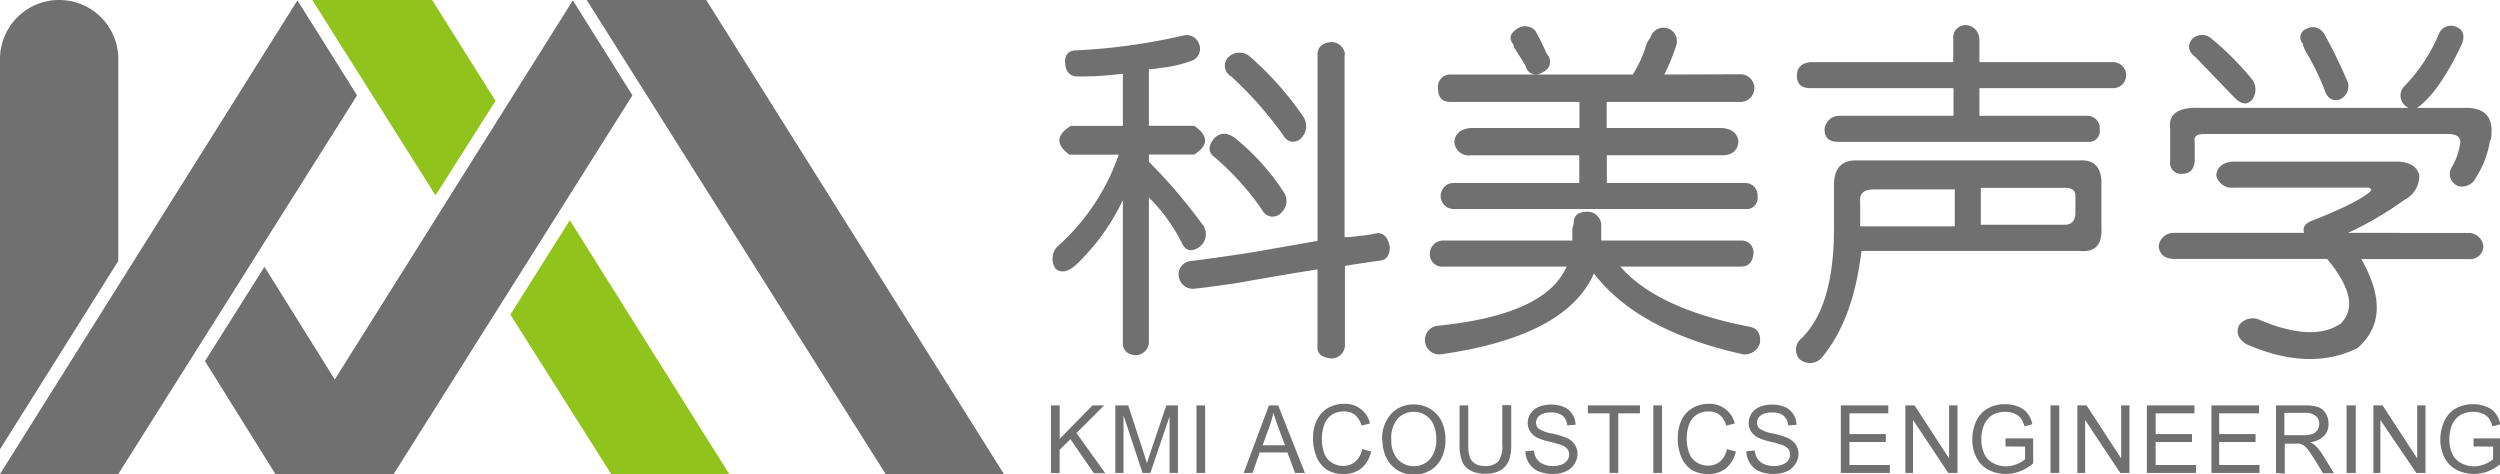
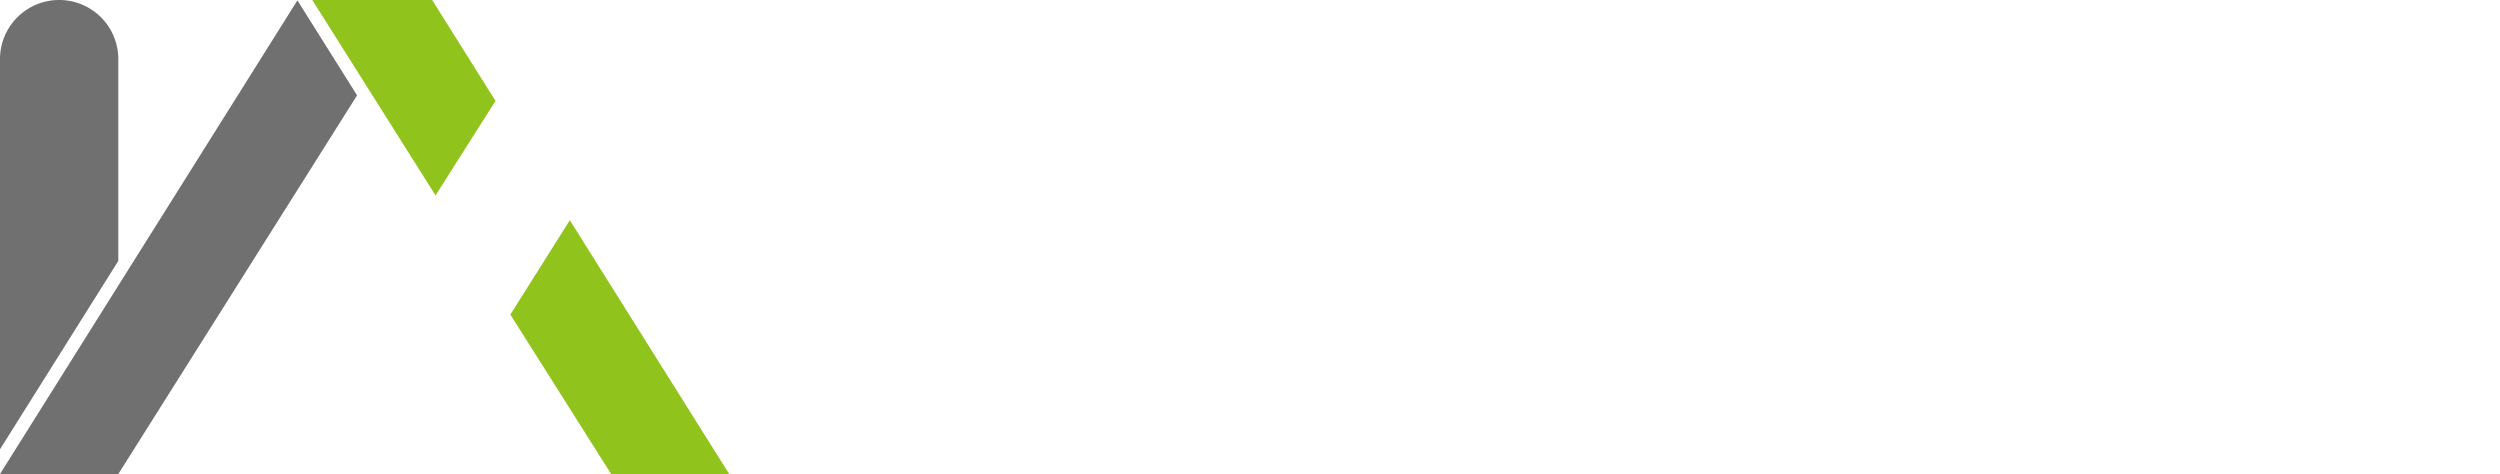
<svg xmlns="http://www.w3.org/2000/svg" viewBox="0 0 271.09 51.41">
  <defs>
    <style>.a,.c{fill:#717071}.b{fill:#91c31d}.c{fill-rule:evenodd}</style>
  </defs>
  <title>kmi</title>
-   <path class="a" d="M29.86 51.4h12.83l25.89-41.06L62.12.04 36.3 41.15l-7.62-12.22-6.45 10.23 7.63 12.24zm94.72-43.86v6.1h4.91q2.37 1.63 0 3.12h-4.91v.78a57.25 57.25 0 0 1 5.95 7 1.73 1.73 0 0 1-.45 2.23c-.89.6-1.53.45-1.93-.44a18.9 18.9 0 0 0-3.57-4.92v15.77a1.47 1.47 0 0 1-1.48 1.34c-.9-.1-1.34-.55-1.34-1.34V21.7a23.83 23.83 0 0 1-5.06 7c-.89.8-1.63.94-2.23.45a1.93 1.93 0 0 1 .15-2.38 23.52 23.52 0 0 0 6.69-10h-5.35q-2.24-1.63.15-3.12h5.65V7.99a35 35 0 0 1-4.91.3c-.79 0-1.24-.44-1.34-1.34s.25-1.39 1-1.48a65.3 65.3 0 0 0 11.9-1.64 1.42 1.42 0 0 1 1.63 1 1.35 1.35 0 0 1-.89 1.78 13.24 13.24 0 0 1-3.27.75 8.92 8.92 0 0 1-1.34.15zm21.27-1.64a1.49 1.49 0 0 0-1.49-1.34c-1 .11-1.49.55-1.49 1.34v20.22l-6.84 1.2q-3.72.59-7 1a1.43 1.43 0 0 0-1.18 1.78 1.53 1.53 0 0 0 1.78 1.19c1-.1 2.47-.3 4.46-.59q5.06-.9 8.77-1.49v8.48c0 .69.5 1.08 1.49 1.18a1.47 1.47 0 0 0 1.49-1.34v-8.69c.49-.09 1.78-.3 3.86-.59.69-.1 1-.6 1-1.49-.19-1-.64-1.49-1.33-1.49a11.19 11.19 0 0 1-1.94.3 9.87 9.87 0 0 1-1.63.15V5.94zm-10.41.15a34.32 34.32 0 0 1 5.94 6.69 1.85 1.85 0 0 1-.29 2.24 1.17 1.17 0 0 1-1.93-.3 41.24 41.24 0 0 0-5.66-6.4 1.32 1.32 0 0 1-.3-2.08 1.73 1.73 0 0 1 2.24-.15zm-1.78 8.77a1.46 1.46 0 0 0-2.09.3c-.59.79-.54 1.44.15 1.94a29.11 29.11 0 0 1 5.2 5.8A1.25 1.25 0 0 0 139 23a1.7 1.7 0 0 0 .16-2.23 24.76 24.76 0 0 0-5.5-6zm30.45-10c-.5-.59-.4-1.14.3-1.63a1.51 1.51 0 0 1 2.08.15 25.16 25.16 0 0 1 1.18 2.38 2.21 2.21 0 0 0 .3.44c.3.79 0 1.39-.89 1.78a1.12 1.12 0 0 1-1.63-.74c-.21-.4-.6-1-1.19-1.93a1 1 0 0 1-.15-.45zm9.52 21.26h15.31a1.29 1.29 0 0 1 1.19 1.49c-.1.89-.55 1.34-1.34 1.34h-13.08q4 4.61 14.12 6.54c.79.2 1.14.8 1 1.79a1.73 1.73 0 0 1-1.78 1.19q-11.44-2.53-16.21-8.78-3 6.85-16.66 8.78a1.562 1.562 0 1 1-.14-3.12q11.6-1.2 13.83-6.4h-13.35a1.34 1.34 0 0 1-1.48-1.34 1.47 1.47 0 0 1 1.34-1.49h14.12v-1.33a2.45 2.45 0 0 0 .15-.6c0-.79.5-1.19 1.49-1.19a1.49 1.49 0 0 1 1.49 1.34v1.78zm6.84-18a20.92 20.92 0 0 0 1.33-3.28 1.463 1.463 0 0 0-2.83-.74 3.9 3.9 0 0 0-.44.74 12.62 12.62 0 0 1-1.48 3.28h-19.78a1.33 1.33 0 0 0-1.34 1.48c0 1 .45 1.49 1.34 1.49h14v2.83H159.5c-1.09.09-1.69.58-1.79 1.48a1.55 1.55 0 0 0 1.79 1.48h11.75v3h-13.69a1.412 1.412 0 1 0 .15 2.82h31.53a1.18 1.18 0 0 0 1.34-1.34 1.34 1.34 0 0 0-1.34-1.48h-15v-3h12.49c1.09 0 1.69-.49 1.78-1.48-.09-.9-.69-1.39-1.78-1.48h-12.51v-2.83h14.42a1.502 1.502 0 1 0 .15-3zm34.17-3.87v2.53h14.57a1.412 1.412 0 1 1-.15 2.82h-14.42v3h11.7a1.33 1.33 0 0 1 1.34 1.48 1.18 1.18 0 0 1-1.34 1.34h-27c-1 0-1.49-.44-1.49-1.34a1.59 1.59 0 0 1 1.64-1.48h12.34v-3h-15.49c-1 0-1.49-.44-1.49-1.34s.5-1.39 1.49-1.48h15.46V4.21a1.35 1.35 0 0 1 1.34-1.49 1.53 1.53 0 0 1 1.49 1.49zm13.23 16v4.47c.1 1.88-.7 2.72-2.38 2.53h-23.64c-.6 5-2 8.82-4.32 11.59a1.71 1.71 0 0 1-2.38.16 1.55 1.55 0 0 1 .16-2.24q3.55-3.42 3.56-11.89v-4.76c0-1.78.79-2.68 2.38-2.68h24.24c1.68-.1 2.48.84 2.38 2.82zm-4 .16h-9.08v4h9.08c.79 0 1.18-.45 1.18-1.34v-1.79c0-.59-.39-.88-1.18-.88zm-22.16 1.33v2.84h10.26v-4h-8.77c-1.1 0-1.59.44-1.49 1.33zm60.34-10h5.05c2.38-.1 3.38 1 3 3.42a.66.66 0 0 0-.15.45 10.59 10.59 0 0 1-1.49 3.72 1.64 1.64 0 0 1-1.93.88 1.41 1.41 0 0 1-.74-1.92 7.17 7.17 0 0 0 1-2.83c0-.59-.45-.89-1.34-.89h-26.46c-.79 0-1.14.3-1 .89v2.08c-.1.89-.54 1.34-1.33 1.34a1.18 1.18 0 0 1-1.34-1.34v-3.57c-.2-1.59.88-2.33 3.26-2.23h22.61a1.45 1.45 0 0 1-.44-2.38 18.19 18.19 0 0 0 3.71-5.65 1.42 1.42 0 0 1 1.93-.74c.7.3.9.89.6 1.78-1.69 3.57-3.32 5.9-4.91 7zm-10.12-8.16a1.4 1.4 0 0 0-1.78-.44 1 1 0 0 0-.45 1.63 3.33 3.33 0 0 0 .45 1.05 28.52 28.52 0 0 1 1.93 4c.3.89.84 1.24 1.63 1a1.54 1.54 0 0 0 .9-1.79 53.23 53.23 0 0 0-2.68-5.5zm-12.19.6a1.51 1.51 0 0 0-2.08.15c-.5.69-.35 1.33.44 1.93 2 2.08 3.37 3.52 4.16 4.32s1.34.88 1.94.29a1.86 1.86 0 0 0 0-2.23 31.16 31.16 0 0 0-4.46-4.46zm14.87 21.11a36.6 36.6 0 0 0 6.1-3.57 2.92 2.92 0 0 0 1.63-2.67c-.2-.89-.94-1.39-2.23-1.49h-18c-1.1.1-1.69.6-1.79 1.49a1.71 1.71 0 0 0 1.93 1.33h14.59l.29.16a.46.46 0 0 1-.14.29q-1.35 1.2-6.25 3.13c-.79.29-1.09.74-.89 1.33h-14.13a1.61 1.61 0 0 0-1.64 1.49c.11.89.7 1.34 1.79 1.34h16.47c2.57 3.08 3.07 5.4 1.49 7-2 1.38-5 1.24-8.93-.45a1.83 1.83 0 0 0-2.08.6c-.39.79-.15 1.49.74 2.08q6.84 3 12.05.45 4-3.43.44-9.67h11.6a1.43 1.43 0 0 0 1.64-1.34 1.6 1.6 0 0 0-1.64-1.49zM113.96 51.28v-7.32h.95v3.63l3.55-3.63h1.27l-3 3 3.12 4.35h-1.24l-2.54-3.69-1.17 1.16v2.53zm20.9 0l2.74-7.32h1l2.9 7.32h-1.07l-.83-2.22h-3l-.78 2.22zm2.05-3h2.43l-.75-2q-.33-.93-.51-1.53a11.31 11.31 0 0 1-.39 1.41l-.79 2.15zm62.7 3v-7.32h5.15v.86h-4.21v2.25h3.94v.86h-3.94v2.49h4.38v.86zm-78.67 0v-7.32h1.4l1.69 5.18c.15.49.27.85.34 1.09.08-.27.21-.66.38-1.18l1.72-5.09h1.26v7.32h-.91v-6.12l-2.08 6.12h-.85l-2.06-6.23v6.23zm8.8 0v-7.32h.94v7.32zm18-2.57l.94.25a3.27 3.27 0 0 1-1.06 1.82 2.94 2.94 0 0 1-1.89.62 3.3 3.3 0 0 1-1.87-.48 3 3 0 0 1-1.1-1.39 5.11 5.11 0 0 1-.38-2 4.29 4.29 0 0 1 .43-2 3 3 0 0 1 1.21-1.3 3.5 3.5 0 0 1 1.73-.44 2.74 2.74 0 0 1 2.81 2.13l-.92.23a2.35 2.35 0 0 0-.72-1.17 1.91 1.91 0 0 0-1.19-.36 2.25 2.25 0 0 0-1.37.4 2.12 2.12 0 0 0-.78 1.09 4.41 4.41 0 0 0-.24 1.43 4.72 4.72 0 0 0 .26 1.63 2 2 0 0 0 .83 1 2.24 2.24 0 0 0 1.2.35 2 2 0 0 0 1.34-.47 2.44 2.44 0 0 0 .75-1.4zm2.13-1a4 4 0 0 1 1-2.85 3.19 3.19 0 0 1 2.46-1 3.26 3.26 0 0 1 1.78.49 3.08 3.08 0 0 1 1.21 1.34 4.44 4.44 0 0 1 .42 2 4.26 4.26 0 0 1-.44 2 3 3 0 0 1-1.24 1.33 3.46 3.46 0 0 1-1.73.45 3.26 3.26 0 0 1-1.81-.5 3.17 3.17 0 0 1-1.2-1.36 4.21 4.21 0 0 1-.41-1.82zm1 0a3 3 0 0 0 .69 2.08 2.38 2.38 0 0 0 3.5 0 3.15 3.15 0 0 0 .68-2.18 3.73 3.73 0 0 0-.29-1.55 2.29 2.29 0 0 0-2.13-1.4 2.39 2.39 0 0 0-1.73.7 3.22 3.22 0 0 0-.72 2.36zm12.05-3.78h.95v4.23a5.15 5.15 0 0 1-.24 1.75 2.2 2.2 0 0 1-.88 1.06 3.06 3.06 0 0 1-1.67.4 3.28 3.28 0 0 1-1.63-.35 2 2 0 0 1-.91-1 5 5 0 0 1-.27-1.83v-4.23h.94v4.23a4 4 0 0 0 .18 1.4 1.31 1.31 0 0 0 .59.7 2 2 0 0 0 1 .24 1.93 1.93 0 0 0 1.48-.48 2.8 2.8 0 0 0 .44-1.86v-4.23zm2.53 5l.88-.08a2 2 0 0 0 .3.9 1.58 1.58 0 0 0 .72.58 2.72 2.72 0 0 0 .99.21 2.61 2.61 0 0 0 1-.17 1.32 1.32 0 0 0 .61-.45 1.14 1.14 0 0 0 .2-.63 1 1 0 0 0-.19-.6 1.53 1.53 0 0 0-.64-.43 11.56 11.56 0 0 0-1.28-.36 6.51 6.51 0 0 1-1.37-.45 2 2 0 0 1-.76-.69 1.66 1.66 0 0 1-.25-.91 1.93 1.93 0 0 1 .3-1 2 2 0 0 1 .9-.73 3.44 3.44 0 0 1 1.31-.25 3.6 3.6 0 0 1 1.4.26 2 2 0 0 1 .93.78 2.23 2.23 0 0 1 .35 1.15l-.91.07a1.49 1.49 0 0 0-.49-1.05 1.93 1.93 0 0 0-1.24-.35 2 2 0 0 0-1.25.32 1 1 0 0 0-.4.78.87.87 0 0 0 .28.65 3.75 3.75 0 0 0 1.43.52 9.07 9.07 0 0 1 1.58.47 2.08 2.08 0 0 1 .91.74 1.82 1.82 0 0 1 .3 1 2 2 0 0 1-.33 1.09 2.06 2.06 0 0 1-.93.81 3.24 3.24 0 0 1-1.38.28 3.91 3.91 0 0 1-1.62-.29 2.28 2.28 0 0 1-1-.87 2.43 2.43 0 0 1-.39-1.31zm9.08 2.35v-6.46h-2.35v-.86h5.65v.86h-2.35v6.46zm4.75 0v-7.32h.94v7.32zm8-2.57l.95.25a3.34 3.34 0 0 1-1.07 1.82 2.91 2.91 0 0 1-1.88.62 3.34 3.34 0 0 1-1.88-.48 3 3 0 0 1-1.1-1.39 5.1 5.1 0 0 1-.37-2 4.42 4.42 0 0 1 .42-2 3 3 0 0 1 1.21-1.3 3.53 3.53 0 0 1 1.73-.44 2.77 2.77 0 0 1 2.82 2.13l-.93.23a2.22 2.22 0 0 0-.72-1.17 1.88 1.88 0 0 0-1.18-.36 2.28 2.28 0 0 0-1.38.4 2.16 2.16 0 0 0-.77 1.09 4.42 4.42 0 0 0-.23 1.4 4.49 4.49 0 0 0 .27 1.63 2 2 0 0 0 .82 1 2.25 2.25 0 0 0 1.21.35 2 2 0 0 0 1.34-.47 2.48 2.48 0 0 0 .74-1.4zm2.12.22l.88-.08a2 2 0 0 0 .3.9 1.58 1.58 0 0 0 .72.58 2.72 2.72 0 0 0 1.04.21 2.52 2.52 0 0 0 .95-.17 1.35 1.35 0 0 0 .62-.45 1.14 1.14 0 0 0 .2-.63 1 1 0 0 0-.19-.6 1.5 1.5 0 0 0-.65-.43 10.53 10.53 0 0 0-1.27-.36 6.51 6.51 0 0 1-1.37-.45 2 2 0 0 1-.76-.69 1.66 1.66 0 0 1-.25-.91 1.93 1.93 0 0 1 .3-1 2 2 0 0 1 .9-.73 3.44 3.44 0 0 1 1.31-.25 3.6 3.6 0 0 1 1.4.26 2 2 0 0 1 .93.78 2.23 2.23 0 0 1 .35 1.15l-.91.07a1.54 1.54 0 0 0-.49-1.05 1.94 1.94 0 0 0-1.25-.35 2 2 0 0 0-1.24.32 1 1 0 0 0-.4.78.87.87 0 0 0 .28.65 3.76 3.76 0 0 0 1.42.52 8.53 8.53 0 0 1 1.58.47 2.06 2.06 0 0 1 .92.74 1.82 1.82 0 0 1 .3 1 2 2 0 0 1-.33 1.09 2.06 2.06 0 0 1-.93.81 3.24 3.24 0 0 1-1.38.28 3.91 3.91 0 0 1-1.62-.29 2.28 2.28 0 0 1-1-.87 2.43 2.43 0 0 1-.39-1.31zm17.21 2.35v-7.32h1l3.74 5.75v-5.75h.91v7.32h-1l-3.82-5.74v5.74zm10.86-2.87v-.87h3v2.71a5.28 5.28 0 0 1-1.44.86 4.18 4.18 0 0 1-1.52.28 4 4 0 0 1-1.91-.46 3 3 0 0 1-1.29-1.33 4.18 4.18 0 0 1-.44-1.95 4.67 4.67 0 0 1 .43-2 3 3 0 0 1 1.26-1.37 3.82 3.82 0 0 1 1.88-.45 3.71 3.71 0 0 1 1.4.26 2.35 2.35 0 0 1 1 .71 3.17 3.17 0 0 1 .54 1.2l-.85.24a2.89 2.89 0 0 0-.4-.88 1.72 1.72 0 0 0-.68-.51 2.43 2.43 0 0 0-1-.19 2.86 2.86 0 0 0-1.11.2 2 2 0 0 0-.76.54 2.18 2.18 0 0 0-.45.72 3.93 3.93 0 0 0-.28 1.47 3.7 3.7 0 0 0 .33 1.65 2.1 2.1 0 0 0 1 1 2.82 2.82 0 0 0 1.33.33 3.15 3.15 0 0 0 1.2-.25 3 3 0 0 0 .88-.52v-1.37zm4.88 2.87v-7.32h.95v7.32zm2.91 0v-7.32h1l3.75 5.75v-5.75h.9v7.32h-1l-3.81-5.74v5.74zm7.54 0v-7.32h5.16v.86h-4.21v2.25h3.94v.86h-3.94v2.49h4.37v.86zm7 0v-7.32h5.16v.86h-4.32v2.25h3.94v.86h-3.94v2.49h4.37v.86zm7 0v-7.32h3.16a4.22 4.22 0 0 1 1.46.2 1.57 1.57 0 0 1 .79.7 2.08 2.08 0 0 1 .29 1.1 1.84 1.84 0 0 1-.49 1.31 2.45 2.45 0 0 1-1.52.68 2.16 2.16 0 0 1 .57.36 5 5 0 0 1 .79 1l1.23 2h-1.18l-.94-1.52c-.28-.44-.51-.78-.68-1a2 2 0 0 0-.48-.49 1.35 1.35 0 0 0-.43-.19 2.25 2.25 0 0 0-.53 0h-1.09v3.25zm.95-4.09h2a3.08 3.08 0 0 0 1-.13 1.1 1.1 0 0 0 .55-.44 1.27 1.27 0 0 0 .19-.66 1.07 1.07 0 0 0-.37-.85 1.64 1.64 0 0 0-1.16-.34h-2.25v2.42zm6.7 4.09v-7.32h1v7.32zm2.91 0v-7.32h1l3.75 5.75v-5.75h.9v7.32h-1l-3.89-5.74v5.74zm10.86-2.87v-.87h3v2.71a5.23 5.23 0 0 1-1.43.86 4.22 4.22 0 0 1-1.52.28 3.94 3.94 0 0 1-1.91-.46 2.94 2.94 0 0 1-1.3-1.33 4.3 4.3 0 0 1-.44-1.95 4.68 4.68 0 0 1 .44-2 2.93 2.93 0 0 1 1.25-1.37 3.82 3.82 0 0 1 1.88-.45 3.64 3.64 0 0 1 1.4.26 2.29 2.29 0 0 1 1 .71 3.17 3.17 0 0 1 .54 1.2l-.85.24a2.89 2.89 0 0 0-.4-.88 1.65 1.65 0 0 0-.68-.51 2.38 2.38 0 0 0-1-.19 3 3 0 0 0-1.12.2 2.05 2.05 0 0 0-.76.54 2.56 2.56 0 0 0-.45.72 3.92 3.92 0 0 0-.27 1.47 3.7 3.7 0 0 0 .33 1.65 2.08 2.08 0 0 0 1 1 2.82 2.82 0 0 0 1.33.33 3.15 3.15 0 0 0 1.2-.25 2.83 2.83 0 0 0 .88-.52v-1.37zM108.86 51.4H96.03L63.62 0h12.96l32.28 51.4z" />
  <path class="b" d="M79.1 51.4H66.27L55.34 34.11l6.45-10.23L79.07 51.4zM47.23 21.19L33.86 0h13l6.87 10.94z" />
  <path class="a" d="M0 51.4h12.83l25.89-41.06L32.25.04 0 51.4z" />
  <path class="c" d="M6.42 0a6.41 6.41 0 0 1 6.41 6.41v21.88L0 48.72V6.42A6.41 6.41 0 0 1 6.42 0z" />
</svg>